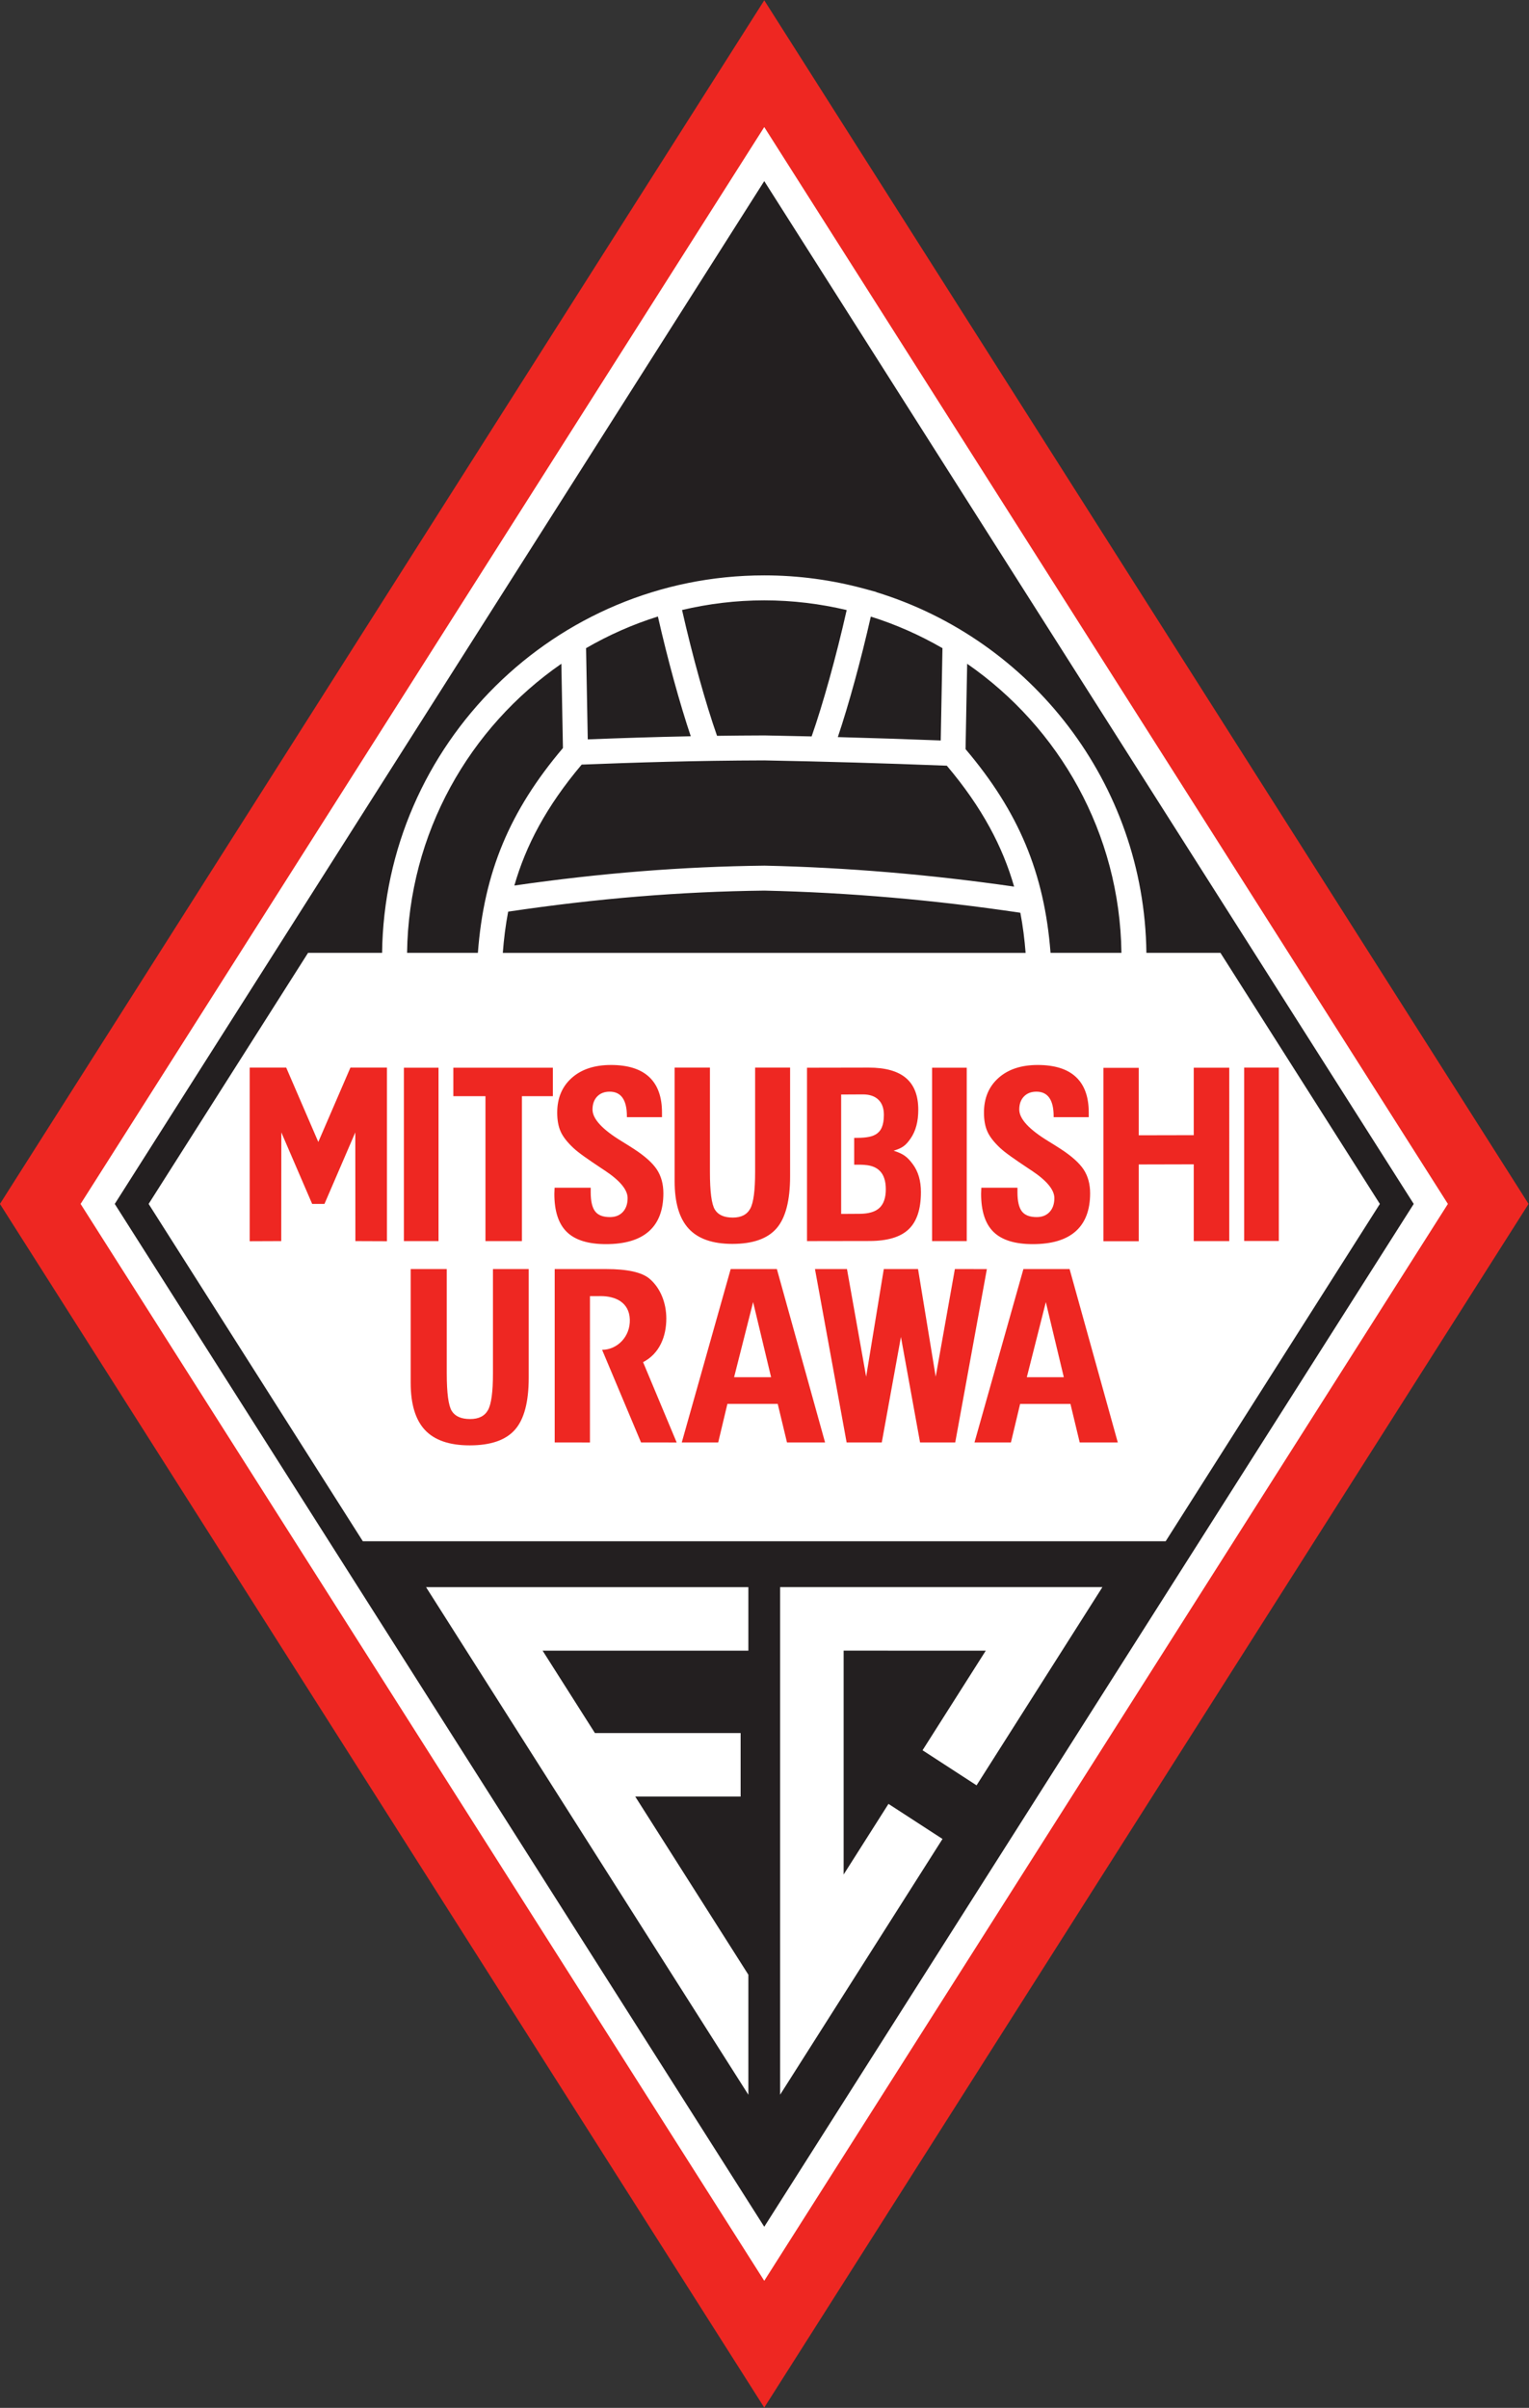
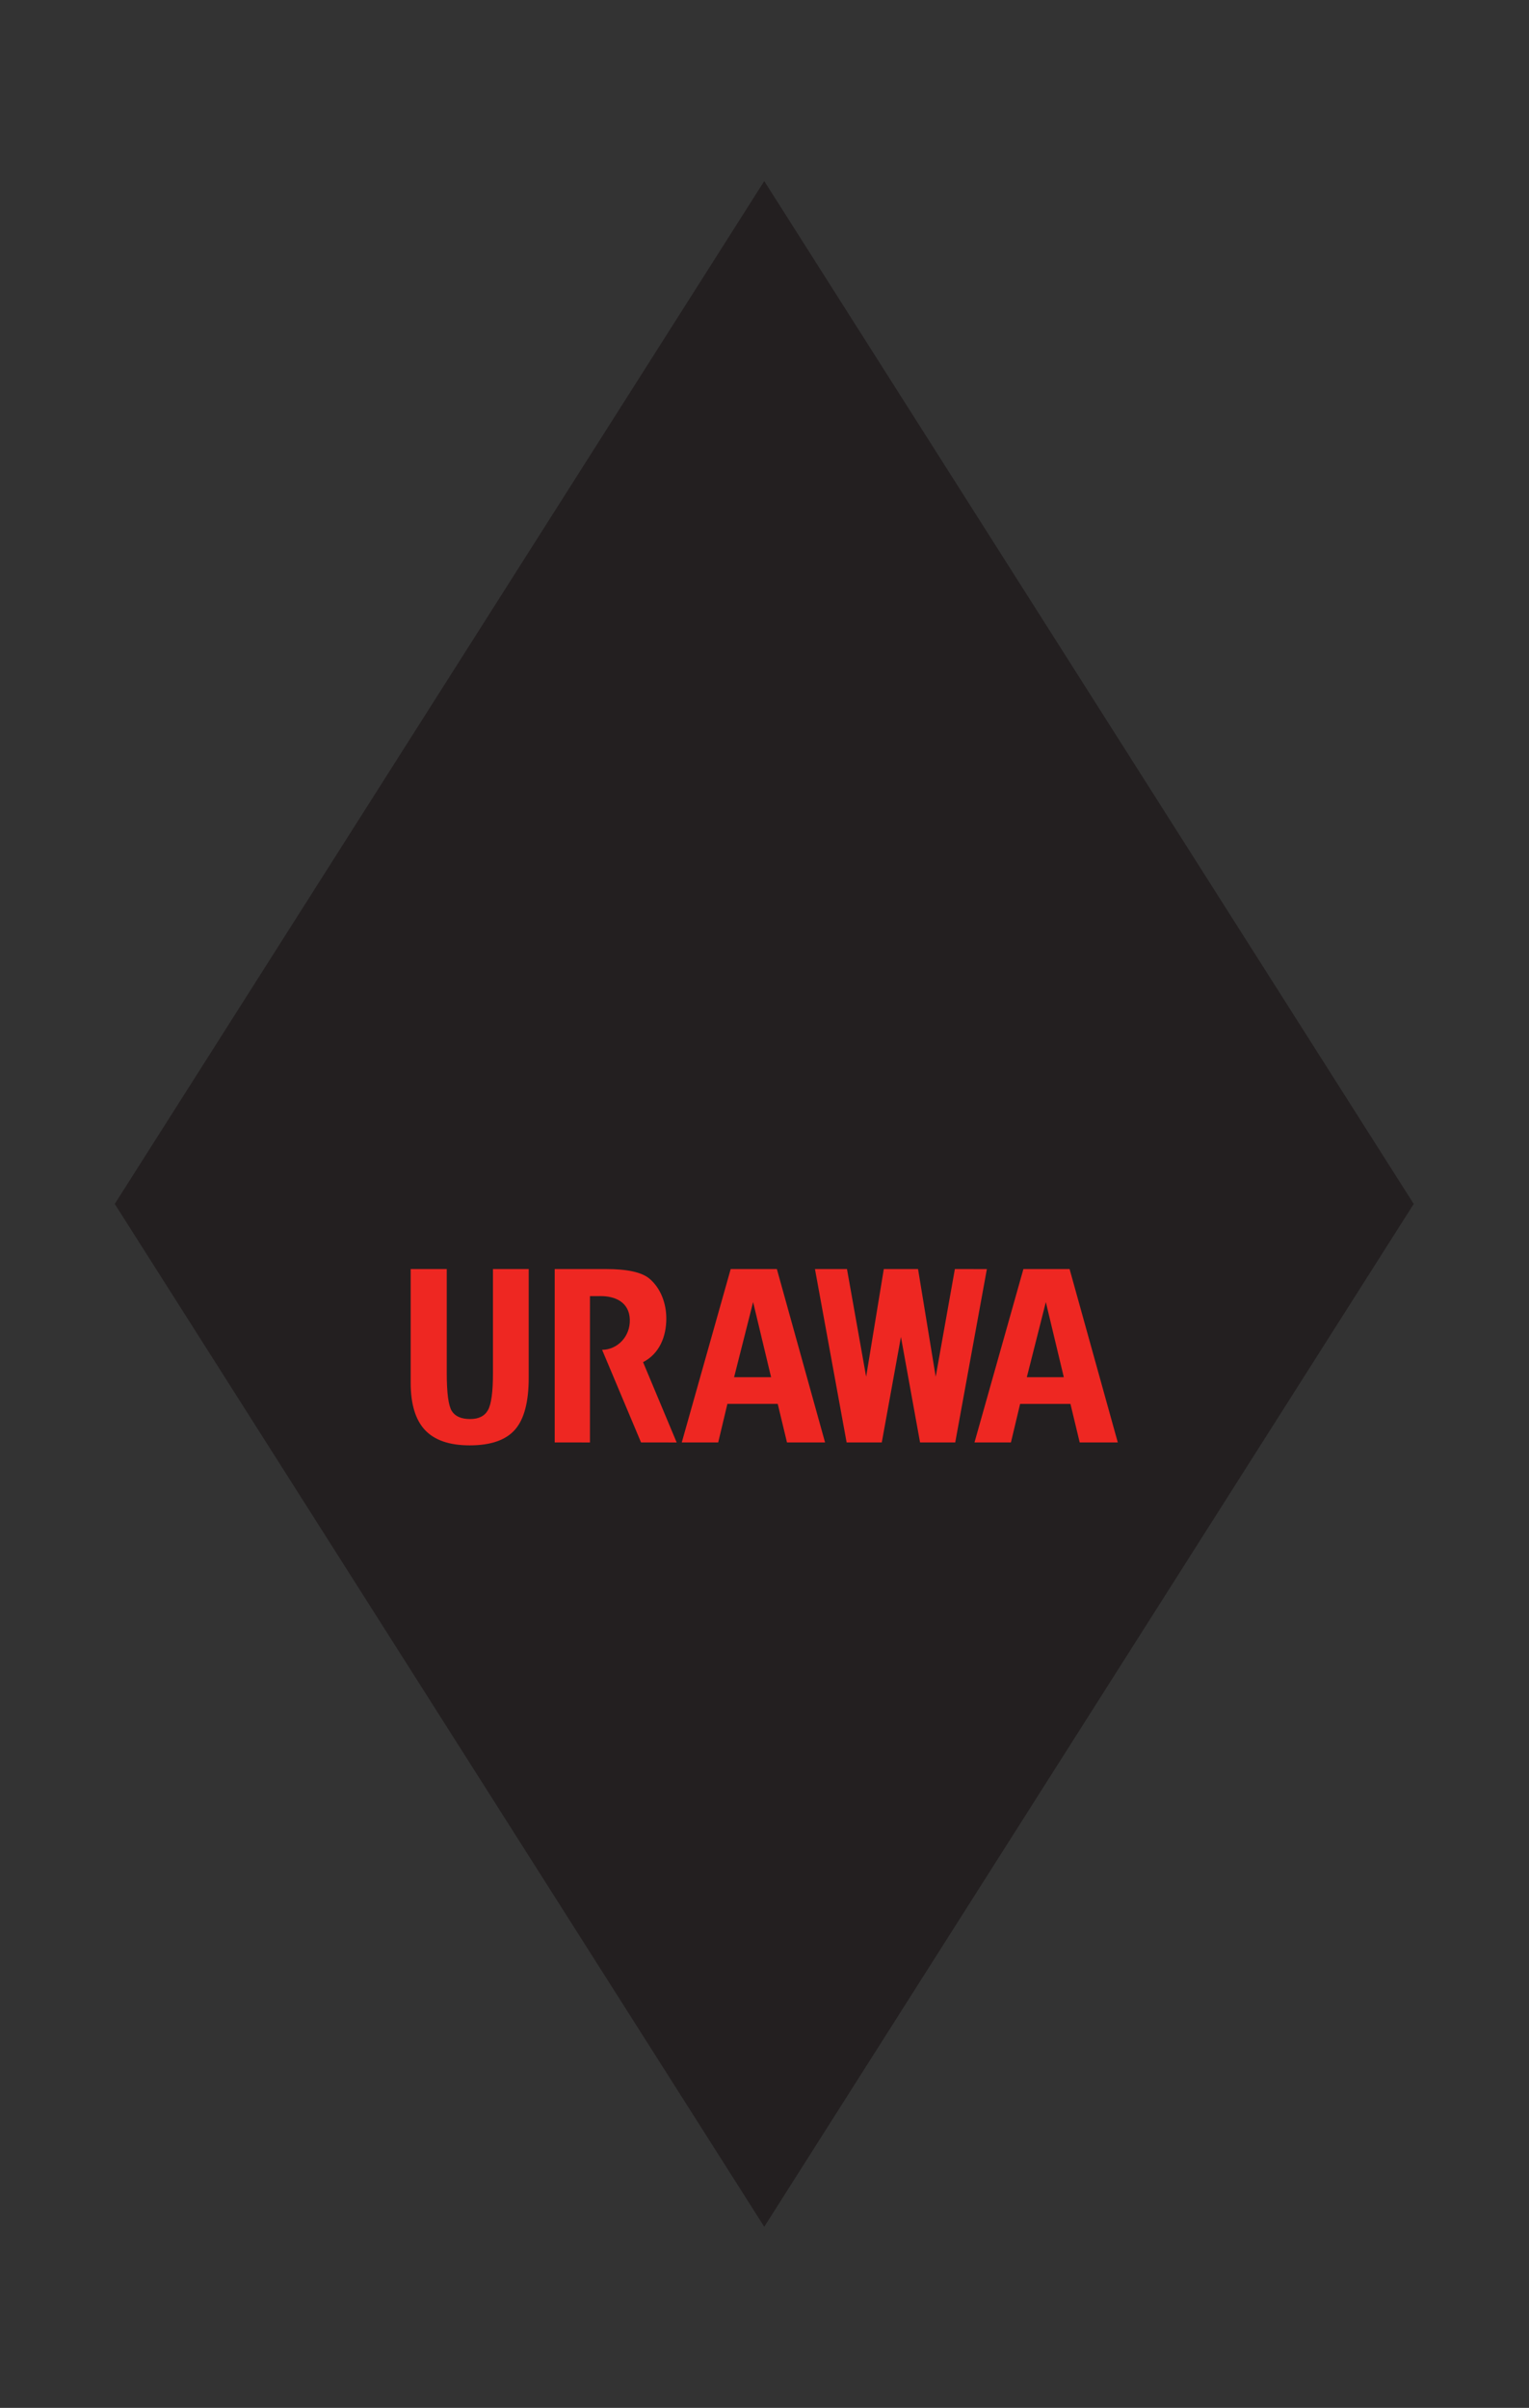
<svg xmlns="http://www.w3.org/2000/svg" xmlns:ns1="http://sodipodi.sourceforge.net/DTD/sodipodi-0.dtd" xmlns:ns2="http://www.inkscape.org/namespaces/inkscape" version="1.1" id="svg2" xml:space="preserve" width="317.438" height="500" viewBox="0 0 317.438 500" ns1:docname="UrawaRedDiamonds_logo 1995.svg" ns2:version="1.0.1 (3bc2e813f5, 2020-09-07)">
  <rect x="0" y="0" width="317.438" height="500" fill="#333333" stroke="none" />
  <defs id="defs6" />
  <ns1:namedview pagecolor="#ffffff" bordercolor="#666666" borderopacity="1" objecttolerance="10" gridtolerance="10" guidetolerance="10" ns2:pageopacity="0" ns2:pageshadow="2" ns2:window-width="3840" ns2:window-height="2068" id="namedview4" showgrid="false" fit-margin-top="0" fit-margin-left="0" fit-margin-right="0" fit-margin-bottom="0" ns2:zoom="3.3870052" ns2:cx="420.36017" ns2:cy="357.07702" ns2:window-x="-12" ns2:window-y="-12" ns2:window-maximized="1" ns2:current-layer="g10" />
  <g id="g10" ns2:groupmode="layer" ns2:label="ink_ext_XXXXXX" transform="matrix(1.333,0,0,-1.333,-49.666,253.984)">
-     <path d="M 37.249,2.988 156.289,190.488 275.328,2.988 156.289,-184.512 37.249,2.988" style="fill:#ee2722;fill-opacity:1;fill-rule:evenodd;stroke:none;stroke-width:0.2" id="path16" />
-     <path d="M 262.764,2.988 156.289,-164.766 49.813,2.988 156.289,170.742 262.764,2.988" style="fill:#ffffff;fill-opacity:1;fill-rule:evenodd;stroke:none;stroke-width:0.2" id="path18" />
    <path d="M 257.444,2.988 156.289,-156.348 55.132,2.988 156.289,162.324 257.444,2.988" style="fill:#231f20;fill-opacity:1;fill-rule:evenodd;stroke:none;stroke-width:0.2" id="path20" />
-     <path d="m 190.793,-66.6 -9.85,-15.518 8.413,-5.464 19.601,30.878 h -50.195 v -79.068 l 25.29,39.837 -8.415,5.464 -6.983,-11.001 v 34.873 z m -36.979,-50.481 -17.617,27.749 h 16.413 v 9.894 H 129.917 l -8.149,12.837 h 32.047 v 9.895 h -50.201 l 50.201,-79.078 v 18.701" style="fill:#ffffff;fill-opacity:1;fill-rule:evenodd;stroke:none;stroke-width:0.2" id="path22" />
-     <path d="m 227.34,42.101 h -11.531 c -0.323,26.442 -17.962,48.792 -42.085,56.194 l 0.004,0.024 -2.032,0.555 v -0.002 c -4.917,1.319 -10.08,2.032 -15.406,2.032 -32.584,0 -59.123,-26.312 -59.52,-58.804 H 85.237 L 60.407,2.988 93.768,-49.559 H 218.809 l 33.36,52.547 z m -98.539,33.257 -0.265,14.209 c 3.51,2.03 7.253,3.7 11.189,4.929 1.525,-6.711 3.418,-13.602 5.119,-18.655 -5.76,-0.114 -11.059,-0.291 -16.044,-0.483 z m -0.949,-3.931 c 8.389,0.327 17.622,0.625 28.442,0.653 9.645,-0.18 18.476,-0.437 28.43,-0.824 5.542,-6.558 8.717,-12.676 10.481,-18.836 -13.027,1.878 -26.09,2.985 -38.874,3.265 -12.824,-0.144 -25.585,-1.165 -38.96,-3.097 1.764,6.162 4.939,12.277 10.481,18.838 z m 55.924,3.76 c -5.556,0.212 -10.79,0.385 -16.029,0.525 1.712,5.091 3.612,12.025 5.139,18.771 3.927,-1.229 7.657,-2.894 11.159,-4.919 z m -67.372,-26.667 c 13.762,2.051 26.833,3.129 39.907,3.277 13.062,-0.291 26.488,-1.455 39.863,-3.448 0.395,-2.061 0.657,-4.139 0.822,-6.25 h -81.425 c 0.162,2.171 0.428,4.303 0.833,6.42 z m 95.514,-6.42 h -11.04 c -0.962,12.482 -4.995,22.013 -13.235,31.736 l 0.249,13.297 c 14.326,-9.922 23.784,-26.382 24.027,-45.033 z m -42.79,53.4 c -1.626,-7.202 -3.682,-14.618 -5.46,-19.683 -2.412,0.056 -4.849,0.108 -7.342,0.154 -2.55,-0.008 -5.007,-0.028 -7.39,-0.062 -1.768,5.023 -3.823,12.417 -5.45,19.601 4.114,0.972 8.397,1.503 12.804,1.503 4.418,0 8.713,-0.533 12.839,-1.513 z M 124.69,87.136 124.934,74.007 c -8.276,-9.766 -12.306,-19.343 -13.245,-31.906 h -11.03 c 0.244,18.651 9.703,35.113 24.03,45.035" style="fill:#ffffff;fill-opacity:1;fill-rule:evenodd;stroke:none;stroke-width:0.2" id="path24" />
-     <path d="M 231.036,-2.782 V 24.225 h 5.394 V -2.782 Z m -16.422,-0.036 h -5.496 V 24.189 h 5.496 V 13.682 l 8.565,0.018 v 10.507 h 5.534 V -2.8 H 223.179 V 9.158 l -8.565,-0.02 z m -24.514,8.331 h 5.626 V 4.801 c 0,-1.394 0.233,-2.382 0.69,-2.975 0.459,-0.593 1.225,-0.888 2.299,-0.888 0.85,0 1.517,0.263 2.012,0.795 0.495,0.53 0.746,1.255 0.746,2.168 0,1.281 -1.173,2.706 -3.516,4.269 -0.152,0.093 -0.269,0.168 -0.337,0.218 -1.229,0.818 -2.213,1.488 -2.946,2.013 -0.736,0.525 -1.279,0.962 -1.64,1.299 -0.966,0.908 -1.632,1.758 -1.986,2.558 -0.361,0.8 -0.539,1.788 -0.539,2.955 0,2.263 0.76,4.065 2.269,5.408 1.511,1.343 3.542,2.012 6.097,2.012 2.642,0 4.628,-0.625 5.955,-1.868 1.333,-1.245 2,-3.093 2,-5.552 v -0.712 h -5.468 v 0.144 c 0,1.275 -0.227,2.231 -0.671,2.868 -0.447,0.643 -1.118,0.964 -2.012,0.964 -0.814,0 -1.461,-0.251 -1.944,-0.752 -0.483,-0.499 -0.728,-1.183 -0.728,-2.03 0,-1.457 1.527,-3.113 4.586,-4.969 0.788,-0.487 1.399,-0.868 1.828,-1.151 1.73,-1.124 2.934,-2.199 3.614,-3.232 0.673,-1.031 1.008,-2.262 1.008,-3.693 0,-2.619 -0.752,-4.6 -2.257,-5.932 -1.503,-1.331 -3.728,-1.993 -6.683,-1.993 -2.768,0 -4.801,0.631 -6.097,1.894 -1.295,1.262 -1.942,3.244 -1.942,5.945 0,0.093 0.006,0.249 0.016,0.455 0.014,0.207 0.02,0.37 0.02,0.494 z m -7.669,-8.312 V 24.207 h 5.394 V -2.8 Z M 160.314,24.225 V 7.306 c 0,-3.782 -0.7,-6.485 -2.097,-8.106 -1.397,-1.622 -3.693,-2.438 -6.891,-2.438 -3.082,0 -5.352,0.792 -6.812,2.382 -1.457,1.585 -2.182,4.043 -2.182,7.374 V 24.225 h 5.497 V 7.987 c 0,-3.094 0.258,-5.05 0.771,-5.882 0.513,-0.831 1.442,-1.243 2.794,-1.243 1.302,0 2.206,0.463 2.715,1.394 0.507,0.925 0.759,2.837 0.759,5.731 V 24.225 Z M 123.634,5.513 h 5.626 V 4.801 c 0,-1.394 0.233,-2.382 0.692,-2.975 0.458,-0.593 1.222,-0.888 2.298,-0.888 0.85,0 1.518,0.263 2.012,0.795 0.495,0.53 0.746,1.255 0.746,2.168 0,1.281 -1.174,2.706 -3.516,4.269 -0.154,0.093 -0.269,0.168 -0.337,0.218 -1.229,0.818 -2.214,1.488 -2.948,2.013 -0.733,0.525 -1.278,0.962 -1.638,1.299 -0.966,0.908 -1.632,1.758 -1.987,2.558 -0.361,0.8 -0.539,1.788 -0.539,2.955 0,2.263 0.759,4.065 2.268,5.408 1.51,1.343 3.541,2.012 6.096,2.012 2.643,0 4.629,-0.625 5.956,-1.868 1.334,-1.245 2,-3.093 2,-5.552 v -0.712 h -5.467 v 0.144 c 0,1.275 -0.226,2.231 -0.672,2.868 -0.446,0.643 -1.119,0.964 -2.011,0.964 -0.814,0 -1.462,-0.251 -1.945,-0.752 -0.483,-0.499 -0.727,-1.183 -0.727,-2.03 0,-1.457 1.529,-3.113 4.586,-4.969 0.789,-0.487 1.401,-0.868 1.829,-1.151 1.73,-1.124 2.934,-2.199 3.613,-3.232 0.672,-1.031 1.009,-2.262 1.009,-3.693 0,-2.619 -0.752,-4.6 -2.257,-5.932 -1.504,-1.331 -3.729,-1.993 -6.683,-1.993 -2.77,0 -4.8,0.631 -6.096,1.894 -1.296,1.262 -1.944,3.244 -1.944,5.945 0,0.093 0.006,0.249 0.018,0.455 0.013,0.207 0.019,0.37 0.019,0.494 z M 112.867,-2.8 V 19.775 h -5 v 4.432 h 15.499 v -4.432 h -4.818 V -2.8 Z m -12.703,0 V 24.207 h 5.393 V -2.8 Z m 62.785,0 V 24.207 l 9.591,0.018 c 2.616,0.004 4.56,-0.545 5.831,-1.632 1.273,-1.088 1.908,-2.732 1.908,-4.945 0,-1.818 -0.395,-3.301 -1.187,-4.45 -0.788,-1.145 -1.309,-1.505 -2.656,-1.918 1.547,-0.487 2.145,-0.972 2.987,-2.101 0.84,-1.127 1.267,-2.574 1.267,-4.344 0,-2.65 -0.635,-4.583 -1.916,-5.8 -1.275,-1.214 -3.299,-1.814 -6.071,-1.819 z m 5.319,4.232 2.876,0.017 c 1.405,0.008 2.437,0.307 3.093,0.925 0.653,0.614 0.986,1.581 0.986,2.899 0,1.307 -0.325,2.272 -0.968,2.894 -1.056,1.02 -2.608,0.932 -3.959,0.932 v 4.176 c 2.8,0 4.626,0.255 4.626,3.586 0,1.026 -0.283,1.814 -0.85,2.363 -0.569,0.551 -1.383,0.83 -2.447,0.826 l -3.357,-0.018 z m -80.476,1.556 4.804,11.145 0.015,-16.933 4.912,-0.019 V 24.225 h -5.688 l -5,-11.584 -4.999,11.584 H 76.148 V -2.818 l 4.912,0.019 0.014,16.933 4.804,-11.145 h 1.913" style="fill:#ee2722;fill-opacity:1;fill-rule:evenodd;stroke:none;stroke-width:0.2" id="path26" />
    <path d="m 129.142,-34.169 -5.49,0.004 v 27.007 h 8.018 c 3.313,0 5.557,-0.498 6.744,-1.499 1.734,-1.464 2.613,-3.815 2.621,-6.168 0.012,-2.842 -1.077,-5.527 -3.62,-6.832 l 5.233,-12.512 -5.55,0.004 -6.064,14.43 c 2.333,0 4.409,2.026 4.317,4.731 -0.092,2.693 -2.283,3.638 -4.543,3.634 l -1.665,-0.004 z m -9.537,27.011 V -24.077 c 0,-3.782 -0.713,-6.489 -2.145,-8.106 -1.425,-1.625 -3.775,-2.438 -7.044,-2.438 -3.151,0 -5.468,0.794 -6.962,2.382 -1.488,1.588 -2.232,4.043 -2.232,7.375 v 17.707 h 5.619 V -23.396 c 0,-3.093 0.263,-5.05 0.788,-5.881 0.525,-0.831 1.475,-1.244 2.856,-1.244 1.331,0 2.257,0.463 2.775,1.394 0.519,0.925 0.775,2.837 0.775,5.731 v 16.238 z m 57.972,-10.573 -2.983,-16.434 h -5.476 l -4.929,27.006 4.985,0.002 2.985,-16.766 2.75,16.766 5.334,-0.002 2.75,-16.767 2.985,16.767 4.985,-0.002 -4.929,-27.006 h -5.478 z m -17.747,-16.434 -1.443,6.006 h -7.838 l -1.431,-6.006 h -5.675 l 7.619,27.007 h 7.193 l 7.506,-27.007 z m -8.237,10.162 h 5.762 l -2.8,11.701 z m 45.591,-0.002 h 5.761 l -2.8,11.701 z m 8.236,-10.163 -1.443,6.006 h -7.837 l -1.431,-6.006 h -5.677 l 7.619,27.008 h 7.194 l 7.507,-27.008 h -5.931" style="fill:#ee2722;fill-opacity:1;fill-rule:evenodd;stroke:none;stroke-width:0.2" id="path28" />
  </g>
</svg>